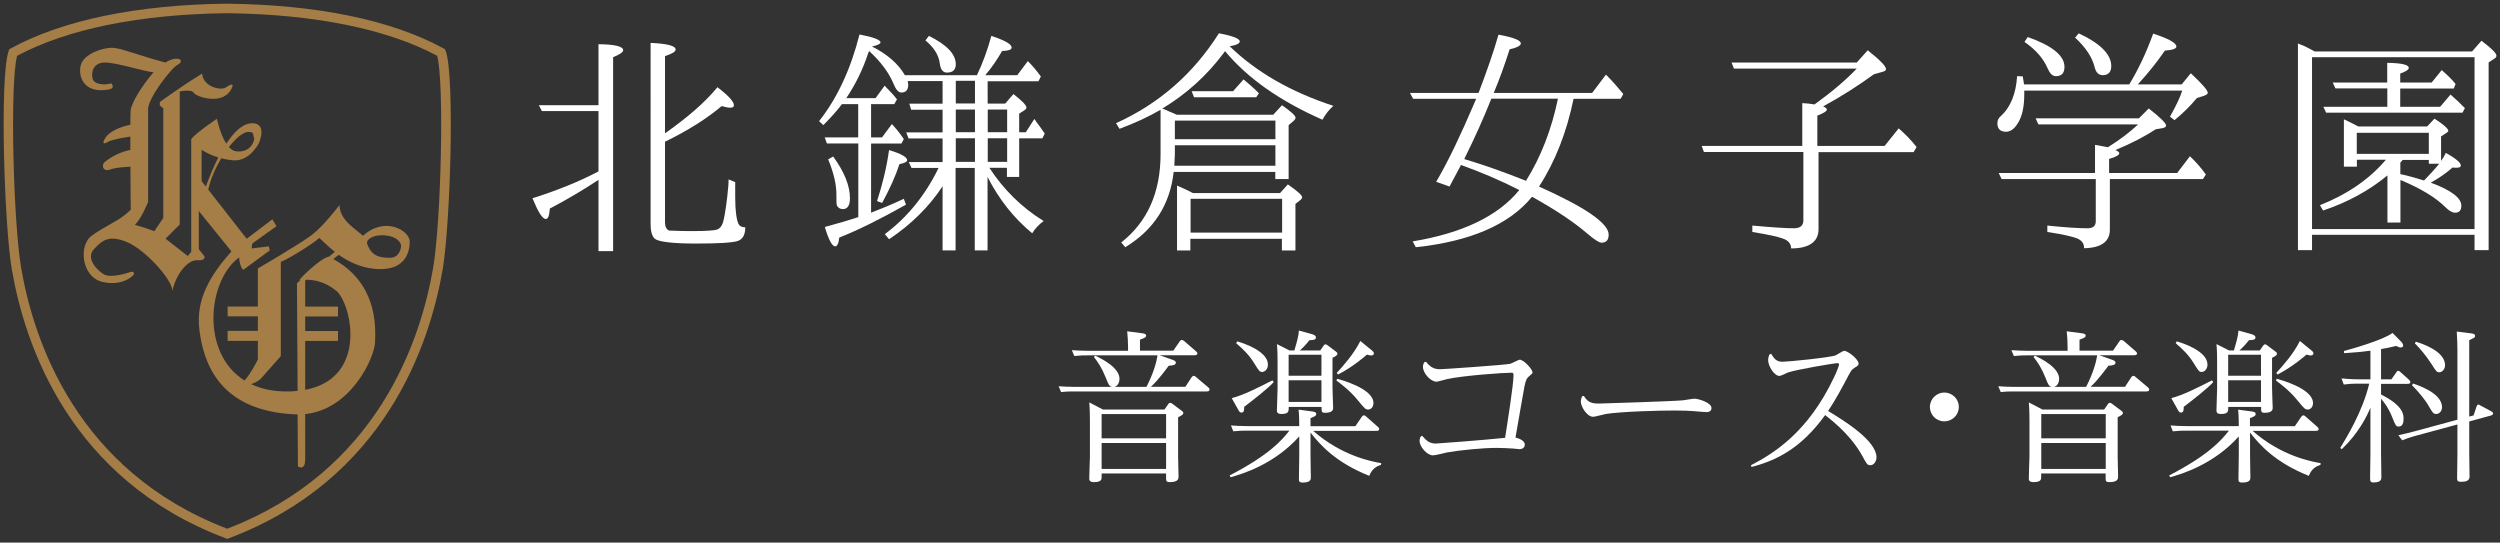
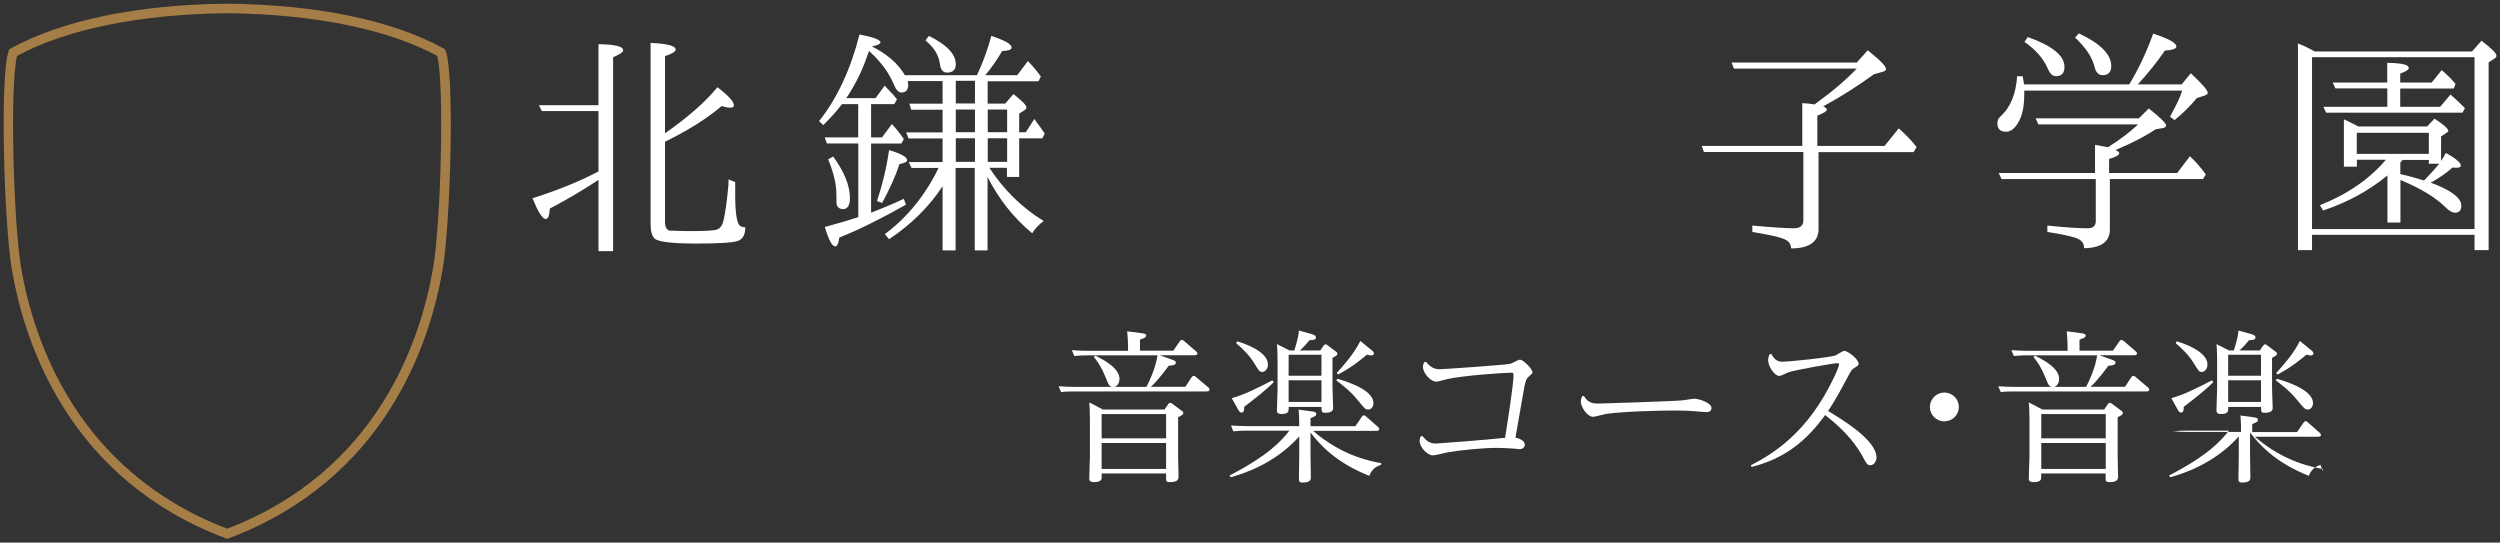
<svg xmlns="http://www.w3.org/2000/svg" id="_レイヤー_1" viewBox="0 0 230.75 50.08">
  <rect x="0" y="0" width="230.75" height="50.08" fill="#333333" stroke="none" />
  <defs>
    <style>.cls-1{fill:#fff;}.cls-2{fill:#a57d46;}</style>
  </defs>
  <g>
    <path class="cls-1" d="m55.24,9.7v-5.62c1.52.02,2.28.2,2.28.56,0,.17-.32.39-.93.64v17.9h-1.35v-6.58c-1.45.96-2.95,1.84-4.49,2.65-.05.64-.15.96-.37.96-.32,0-.71-.64-1.23-1.91,2.23-.71,4.27-1.52,6.09-2.48v-5.57h-5.23l-.27-.54h5.5Zm6.14,2.6l.15-.1c1.79-1.28,3.41-2.6,4.69-4.15,1.03.79,1.52,1.33,1.52,1.67,0,.15-.1.22-.37.22-.15,0-.42-.05-.76-.15-1.4,1.18-3.12,2.26-5.23,3.29v7.44c0,.39.12.64.37.76.25,0,.93.05,2.04.05,1.35,0,2.16-.05,2.41-.15.32-.12.52-.47.61-.96.12-.56.29-1.6.42-3.12l.02-.54.61.25v1.4c0,1.25.12,2.04.29,2.43.12.25.34.34.64.34,0,.66-.22,1.08-.66,1.25-.47.17-1.77.25-3.88.25s-3.44-.15-3.81-.44c-.27-.25-.39-.71-.39-1.38V3.96c1.55.07,2.31.27,2.31.61,0,.2-.32.39-.98.61v7.12Z" />
    <path class="cls-1" d="m91.16,7.47v2.09h1.62l.76-.88c.81.64,1.2,1.03,1.2,1.25,0,.07-.05.15-.15.22l-.52.34v1.72h.61l.79-1.23c.1.12.17.22.17.25.22.27.49.66.79,1.1l-.22.44h-2.14v3.56h-1.13v-.84h-1.62c1.3,1.99,2.97,3.66,5.01,4.91-.44.32-.79.69-1.06,1.13-1.72-1.42-3.09-3.17-4.12-5.2v6.78h-1.18v-7.61h-1.77v7.61h-1.2v-5.92c-1.23,1.87-2.87,3.51-4.94,4.89l-.39-.47c2.04-1.52,3.71-3.54,4.96-6.11h-2.5l-.25-.54h3.12v-2.18h-3.14l-.22-.56h3.36v-2.09h-2.9l-.17-.56h3.07v-2.09h-3.22c.02.17.05.27.05.32,0,.49-.2.74-.64.74-.25,0-.49-.25-.69-.74-.42-1.03-1.15-2.06-2.28-3.09-.02.05-.05.12-.07.15-.49,1.5-1.15,2.87-2.04,4.2h2.7l.84-1.15s.1.07.2.22c.07.07.17.15.25.25.25.25.49.52.69.79l-.25.44h-2.14v3.07h1.01l.91-1.23c.25.27.64.71,1.1,1.38l-.22.42h-2.8v6.38c.88-.34,1.92-.76,3.02-1.28l.2.54c-2.31,1.3-4.37,2.33-6.16,3.04-.05.54-.2.81-.37.81-.29,0-.61-.61-.96-1.79,1.25-.34,2.28-.64,3.09-.91v-6.8h-2.9l-.2-.56h3.09v-3.07h-1.5c-.44.59-1.01,1.23-1.72,1.94l-.39-.37c1.67-2.11,2.92-4.79,3.73-8,1.28.25,1.94.49,1.94.74,0,.12-.27.27-.79.37,1.38.69,2.41,1.57,3.04,2.65h6.65c.54-1.13.98-2.33,1.33-3.63,1.25.42,1.87.76,1.87,1.08,0,.2-.27.29-.88.32-.42.74-.93,1.5-1.55,2.23h2.95l.98-1.3c.42.42.81.88,1.2,1.42l-.22.44h-4.71Zm-14.26,6.97c1.03,1.42,1.55,2.7,1.55,3.85,0,.66-.22,1.01-.64,1.01-.25,0-.44-.1-.56-.32-.05-.12-.05-.47-.05-1.03,0-.93-.25-2.01-.76-3.24l.47-.27Zm4.05,4.12c.49-1.5.88-3.07,1.11-4.71,1.13.34,1.67.66,1.67.93,0,.15-.22.27-.71.37-.37,1.13-.91,2.31-1.6,3.58l-.47-.17Zm4.79-15.25c1.67.84,2.48,1.69,2.48,2.63,0,.49-.27.76-.81.76-.37,0-.59-.27-.66-.81-.1-.81-.54-1.5-1.33-2.16l.32-.42Zm4.25,4.15h-1.77v2.09h1.77v-2.09Zm-1.77,4.74h1.77v-2.09h-1.77v2.09Zm1.77.56h-1.77v2.18h1.77v-2.18Zm1.18-.56h1.79v-2.09h-1.79v2.09Zm0,.56v2.18h1.79v-2.18h-1.79Z" />
-     <path class="cls-1" d="m107.14,10.12c-1.13.66-2.41,1.25-3.81,1.77l-.32-.52c3.95-1.79,7.12-4.54,9.5-8.3,1.28.25,1.92.49,1.92.76,0,.17-.29.34-.93.44,2.45,2.38,5.65,4.22,9.57,5.5-.37.32-.71.74-1.01,1.28-3.9-1.72-6.9-3.81-8.99-6.33l-.12.17c-1.6,2.14-3.51,3.83-5.67,5.13.07.02.29.1.59.25.29.12.54.22.74.32h8.91l.81-.88c.83.59,1.25.96,1.25,1.15,0,.1-.07.2-.2.32l-.44.37v4.98h-1.23v-.66h-9.38c-.34,3.04-1.84,5.35-4.47,6.95l-.37-.44c2.43-1.91,3.63-4.64,3.63-8.15v-4.1Zm10.58,5.18v-1.89h-9.28v.84c0,.15-.02.52-.05,1.05h9.33Zm-9.28-4.17v1.72h9.28v-1.72h-9.28Zm9.72,6.68l.71-.79c.88.61,1.32,1.01,1.32,1.18,0,.1-.05.15-.15.25l-.47.37v4.3h-1.25v-1.08h-8.45v1.08h-1.23v-5.99l.12.05c.39.17.83.37,1.35.64h8.03Zm-8.27.54v3.12h8.45v-3.12h-8.45Zm3.93-9.94l.96-1.08c.37.32.86.71,1.42,1.28l-.25.37h-5.74l-.22-.56h3.83Z" />
-     <path class="cls-1" d="m148.48,21.66c0,.49-.22.74-.66.74-.22,0-.64-.27-1.3-.83-1.23-1.06-2.92-2.19-5.11-3.41-2.11,2.58-5.7,4.12-10.73,4.66l-.29-.54c4.62-.76,7.91-2.36,9.84-4.74-1.79-.91-3.58-1.67-5.38-2.31-.29.54-.64,1.2-1.06,1.99l-1.23-.44c1.18-2.01,2.31-4.44,3.49-7.19l.2-.47h-5.82l-.29-.54h6.33c.76-2.01,1.4-3.81,1.84-5.38,1.38.25,2.06.52,2.06.81,0,.2-.34.39-1.03.54-.47,1.47-.96,2.82-1.47,4.03h9.08l1.28-1.69c.66.66,1.18,1.28,1.6,1.79l-.25.44h-4.34c-.64,3.09-1.69,5.79-3.19,8.1,4.27,1.91,6.43,3.39,6.43,4.44Zm-4.69-12.55h-6.14c-.71,1.79-1.55,3.66-2.5,5.57,1.74.52,3.63,1.18,5.7,2.01,1.38-2.21,2.36-4.74,2.95-7.59Z" />
    <path class="cls-1" d="m167.85,14.02v7.14c0,1.15-.86,1.77-2.53,1.77,0-.42-.25-.74-.76-.91-.44-.17-1.37-.37-2.82-.61v-.59c1.87.17,3.14.25,3.85.25.56,0,.86-.25.86-.71v-6.33h-9.18l-.2-.56h9.28v-3.95c.39.02.76.05,1.13.12,1.6-1.15,2.9-2.26,3.9-3.31h-11.34l-.22-.56h11.56l1.01-1.13c1.11.88,1.69,1.47,1.69,1.74,0,.1-.1.2-.32.25l-.79.22c-1.35.98-2.9,1.99-4.69,2.97.22.1.34.2.34.29,0,.15-.29.34-.88.56v2.8h6.21l1.3-1.62c.54.47,1.11,1.03,1.65,1.72l-.27.47h-8.79Z" />
    <path class="cls-1" d="m196.53,7.79c.81-1.33,1.55-2.87,2.21-4.69,1.42.47,2.14.86,2.14,1.2,0,.2-.37.32-1.06.37-.79,1.15-1.62,2.16-2.5,3.12h4.05l.84-1.03c1.03.96,1.57,1.57,1.57,1.82,0,.07-.1.17-.32.25l-.69.22c-.61.74-1.3,1.42-2.06,2.04l-.42-.32c.59-1.06.96-1.84,1.13-2.41h-14.58v.32c0,1.13-.17,2.04-.61,2.72-.32.52-.69.76-1.06.76-.56,0-.81-.27-.81-.79,0-.27.1-.47.32-.66.91-.83,1.4-2.09,1.5-3.68l.52.02c.07.47.12.69.12.74h9.72Zm-.93,6.36c0,.17-.32.34-.93.52v1.3h6.28l1.18-1.55c.54.52,1.03,1.06,1.47,1.69l-.27.42h-8.59v4.66c0,1.11-.79,1.69-2.38,1.72v-.02c0-.39-.17-.64-.54-.84-.44-.2-1.4-.42-2.85-.64v-.59c1.65.17,2.9.25,3.71.25.52,0,.76-.22.76-.66v-3.88h-8.69l-.27-.56h8.89v-2.6c.17.02.54.1,1.18.22l.12-.07c1.01-.64,1.89-1.3,2.68-2.04h-9.21l-.25-.56h9.53l.91-.91c1.08.84,1.6,1.37,1.6,1.57,0,.12-.1.2-.34.25l-.61.1c-1.01.66-2.23,1.3-3.73,1.92.25.1.37.22.37.32Zm-8.44-10.73c2.26.79,3.39,1.72,3.39,2.75,0,.59-.27.86-.79.86-.32,0-.56-.25-.76-.71-.39-.91-1.08-1.72-2.14-2.45l.29-.44Zm4.71-.34c2.01.93,3,1.96,3,3.02,0,.54-.27.84-.79.84-.39,0-.64-.27-.76-.79-.22-.88-.81-1.77-1.79-2.68l.34-.39Z" />
    <path class="cls-1" d="m228.18,4.74l.86-.98c.91.69,1.38,1.15,1.38,1.37,0,.12-.05.2-.2.29l-.52.34v17.33h-1.3v-1.42h-15v1.42h-1.3V4.01s.2.1.54.22c.15.07.52.25,1.01.52h14.53Zm-14.78.54v15.86h15V5.28h-15Zm10.61,6.41l.69-.74c.84.54,1.28.93,1.28,1.13,0,.05-.05.1-.15.17l-.52.34v2.26c.15-.2.29-.42.44-.74.93.52,1.38.91,1.38,1.15,0,.17-.12.22-.42.22-.12,0-.25,0-.34-.02-.59.52-1.25.98-2.01,1.4,1.89.69,2.82,1.42,2.82,2.11,0,.44-.17.66-.59.66-.22,0-.52-.15-.86-.49-.91-.91-2.28-1.74-4.17-2.53v3.93h-1.2v-4.35c-1.67,1.38-3.66,2.48-5.94,3.24l-.29-.49c2.58-1.03,4.59-2.43,6.09-4.2h-2.68v.64h-1.2v-4.37c.47.22.91.44,1.33.66h6.36Zm-3.66-1.84v-1.69h-4.79l-.25-.54h5.03v-1.82c1.33.02,1.99.17,1.99.47,0,.15-.27.34-.79.52v.83h2.9l.93-1.15c.54.47.96.88,1.28,1.28l-.17.42h-4.94v1.69h3.68l.96-1.13c.44.37.88.79,1.33,1.25l-.22.42h-12.59l-.25-.54h5.89Zm3.83,4.35v-1.94h-6.65v1.94h6.65Zm0,.56h-2.41s-.07.07-.22.25v1.06c.74.15,1.45.37,2.19.59.52-.54.98-1.03,1.4-1.55h-.96v-.34Z" />
  </g>
  <g>
    <path class="cls-1" d="m108.29,32.38l.59-.86c.05-.08.09-.14.2-.14.08,0,.12.03.21.09l1.11.96s.12.11.12.18c0,.18-.2.18-.29.18h-3.19l1.07.38c.27.09.42.15.42.3,0,.23-.29.26-.66.29-.2.27-.95,1.31-1.64,1.94h3.18l.57-.87c.06-.06.09-.14.21-.14.06,0,.12.03.2.11l1.13.95c.06.06.12.11.12.2,0,.18-.18.18-.29.18h-12.24c-.33,0-.66,0-1.17.06l-.23-.54c.44.03.92.06,1.52.06h3.43c-.27-.06-.32-.14-.6-.86-.39-.96-.74-1.46-1.1-1.9l.14-.12c.6.29,2.23,1.1,2.23,2.14,0,.24-.11.66-.48.74h2.97c.66-1.3.92-2.26,1.02-2.91h-6.51c-.3,0-.57,0-1.17.06l-.23-.54c.44.03.92.06,1.52.06h3.67v-.29c0-.59-.03-.96-.08-1.51l1.37.18c.14.02.38.05.38.21,0,.14-.08.21-.57.38v1.02h3.07Zm-.81,5.42l.35-.5c.06-.08.09-.12.18-.12.06,0,.11.02.2.09l.87.65c.12.09.14.12.14.2,0,.14-.11.2-.48.39v3.63c0,.3.04,1.58.04,1.85,0,.17,0,.51-.8.51-.33,0-.35-.12-.35-.33v-.47h-5.95v.36c0,.15,0,.44-.69.44-.45,0-.45-.2-.45-.36,0-.32.06-1.94.06-1.97v-3.39c0-.35-.01-1.1-.06-1.64l1.26.66h5.68Zm-5.8.42v2.24h5.95v-2.24h-5.95Zm0,2.67v2.39h5.95v-2.39h-5.95Z" />
    <path class="cls-1" d="m127.46,42.91c-.74.21-.96.74-1.08,1.01-3.12-1.25-4.53-2.86-5.42-3.99v2.11c0,.27.03,1.7.03,2.02,0,.17,0,.48-.75.48-.35,0-.35-.15-.35-.36,0-.17.03-1.88.03-2.09v-1.81c-2.33,2.61-5.33,3.49-6.34,3.77l-.08-.17c3.64-1.88,4.82-3.25,5.51-4.13h-3.99c-.3,0-.59,0-1.19.06l-.21-.54c.44.03.9.06,1.51.06h4.79c0-.15,0-1.01-.06-1.52l1.27.17c.14.02.36.05.36.23,0,.17-.14.23-.53.39v.74h4.14l.59-.86c.04-.06.09-.14.2-.14.08,0,.14.03.21.11l1.08.95s.12.09.12.2c0,.17-.18.17-.29.17h-5.8c2.64,2.32,5.41,2.83,6.28,2.98l-.03.18Zm-9.89-7.65c-.51.57-1.76,1.55-2.73,2.29,0,.3-.01.53-.26.53-.15,0-.2-.11-.29-.26l-.6-1.07c1.08-.29,2.29-.89,3.75-1.64l.12.15Zm-3.37-3.75c.44.12,2.83.87,2.83,2.14,0,.41-.27.68-.53.68-.24,0-.29-.08-.74-.81-.5-.81-1.07-1.33-1.66-1.84l.09-.17Zm7.68.81l.29-.42c.06-.08.12-.12.18-.12s.18.08.21.11l.71.53c.12.09.17.12.17.23,0,.09-.02.17-.45.38v2.73c0,.3.06,1.82.06,1.87,0,.14,0,.47-.74.47-.33,0-.33-.09-.33-.54h-3.03c0,.42,0,.65-.68.65-.39,0-.41-.2-.41-.32,0-.32.06-1.73.06-2.02v-2.38c0-.36,0-1.17-.06-1.73l1.17.59h.44c.26-.89.39-1.34.42-1.84l1.19.33c.08.02.38.11.38.3,0,.23-.21.24-.6.26-.41.53-.78.86-.89.95h1.91Zm-2.94.42v1.94h3.03v-1.94h-3.03Zm0,2.36v2h3.03v-2h-3.03Zm4.49-.14c.15.05,3.34.86,3.34,2.24,0,.41-.27.6-.48.6-.26,0-.33-.09-.95-.84-.77-.96-1.69-1.61-1.99-1.84l.08-.17Zm3.09-2.71c.17.14.29.23.29.36,0,.17-.17.2-.26.2s-.14-.02-.38-.08c-.2.17-1.26,1.11-2.67,1.84l-.12-.15c.63-.68,1.61-1.79,2.18-2.95l.95.78Z" />
    <path class="cls-1" d="m131.3,40.26c.35.42.66.68,1.23.68.18,0,4.52-.33,6.39-.53.18-1.13.78-4.91.78-5.8,0-.21-.11-.21-.18-.21-.75,0-4.44.26-5.95.59-.15.03-.84.24-.98.24-.54,0-1.25-.78-1.25-1.37,0-.18.06-.3.11-.42l.17-.05c.38.47.71.69,1.29.69.29,0,5.99-.39,6.48-.5.15-.03.75-.38.89-.38.35,0,1.17.87,1.17,1.17,0,.09-.02.11-.38.42-.13.12-.23.26-.35.81-.09.45-.71,4.04-.84,4.79.14.03.86.21.86.65,0,.29-.26.42-.48.42-.09,0-.51-.05-.6-.06-.41-.03-1.08-.06-1.55-.06-1.22,0-3.4.21-4.55.42-.2.05-1.1.27-1.3.27-.53,0-1.23-.78-1.23-1.33,0-.18.04-.3.11-.42l.17-.05Z" />
    <path class="cls-1" d="m146.19,36.54c.3.47.56.71,1.34.71.06,0,6.72-.2,7.8-.3.18-.02.9-.15,1.07-.15.36,0,1.57.36,1.57.86,0,.29-.24.38-.48.38-.18,0-.98-.08-1.14-.09-.36-.03-.96-.06-1.72-.06-1.49,0-4.94.09-6.42.32-.18.03-.98.26-1.16.26-.59,0-1.14-.96-1.14-1.4,0-.2.06-.35.12-.5l.17-.02Z" />
    <path class="cls-1" d="m161.6,42.95c2.12-1.1,5.27-3.04,7.67-8.1.24-.5.48-1.1.48-1.22,0-.09-.11-.11-.17-.11-.29,0-3.81.6-4.55.86-.12.05-.66.32-.78.32-.48,0-1.05-.9-1.05-1.46,0-.21.06-.38.11-.51l.17-.08c.27.47.5.74,1.05.74.51,0,4.4-.39,4.89-.59.13-.05.68-.42.8-.42.33,0,1.33.77,1.33,1.19,0,.15-.11.21-.38.38-.27.17-.33.27-.81,1.19-.93,1.76-1.43,2.5-1.63,2.79,1.48.9,4.47,2.73,4.47,4.29,0,.35-.24.72-.56.72-.29,0-.33-.09-.75-.86-.41-.75-1.34-2.17-3.43-3.77-2.21,3.07-4.49,4.19-6.79,4.79l-.06-.15Z" />
    <path class="cls-1" d="m180.8,37.56c0,.74-.6,1.33-1.34,1.33s-1.33-.59-1.33-1.33.62-1.33,1.33-1.33,1.34.57,1.34,1.33Z" />
    <path class="cls-1" d="m195.02,32.38l.59-.86c.05-.08.09-.14.2-.14.08,0,.12.03.21.09l1.11.96s.12.11.12.18c0,.18-.2.18-.29.18h-3.19l1.07.38c.27.09.42.15.42.3,0,.23-.29.26-.66.29-.2.27-.95,1.31-1.64,1.94h3.18l.57-.87c.06-.06.09-.14.21-.14.06,0,.12.03.2.11l1.13.95c.06.06.12.11.12.2,0,.18-.18.18-.29.18h-12.24c-.33,0-.66,0-1.17.06l-.23-.54c.44.03.92.06,1.52.06h3.43c-.27-.06-.32-.14-.6-.86-.39-.96-.74-1.46-1.1-1.9l.14-.12c.6.29,2.23,1.1,2.23,2.14,0,.24-.11.66-.48.74h2.97c.66-1.3.92-2.26,1.02-2.91h-6.51c-.3,0-.57,0-1.18.06l-.23-.54c.44.03.92.06,1.52.06h3.67v-.29c0-.59-.03-.96-.08-1.51l1.37.18c.14.02.38.05.38.21,0,.14-.08.21-.57.38v1.02h3.07Zm-.81,5.42l.35-.5c.06-.08.09-.12.18-.12.06,0,.1.02.2.09l.87.65c.12.09.13.12.13.2,0,.14-.11.2-.48.39v3.63c0,.3.04,1.58.04,1.85,0,.17,0,.51-.8.51-.33,0-.35-.12-.35-.33v-.47h-5.95v.36c0,.15,0,.44-.69.44-.45,0-.45-.2-.45-.36,0-.32.06-1.94.06-1.97v-3.39c0-.35-.01-1.1-.06-1.64l1.26.66h5.68Zm-5.8.42v2.24h5.95v-2.24h-5.95Zm0,2.67v2.39h5.95v-2.39h-5.95Z" />
-     <path class="cls-1" d="m214.18,42.91c-.74.21-.96.74-1.08,1.01-3.12-1.25-4.53-2.86-5.42-3.99v2.11c0,.27.03,1.7.03,2.02,0,.17,0,.48-.75.48-.35,0-.35-.15-.35-.36,0-.17.03-1.88.03-2.09v-1.81c-2.33,2.61-5.33,3.49-6.34,3.77l-.08-.17c3.64-1.88,4.82-3.25,5.51-4.13h-3.99c-.3,0-.59,0-1.19.06l-.21-.54c.44.03.9.06,1.51.06h4.79c0-.15,0-1.01-.06-1.52l1.26.17c.14.02.36.05.36.23,0,.17-.13.23-.53.39v.74h4.14l.59-.86c.05-.06.09-.14.2-.14.08,0,.13.03.21.11l1.08.95s.12.09.12.2c0,.17-.18.17-.29.17h-5.8c2.64,2.32,5.41,2.83,6.28,2.98l-.03.18Zm-9.89-7.65c-.51.57-1.76,1.55-2.73,2.29,0,.3-.02.53-.26.53-.15,0-.2-.11-.29-.26l-.6-1.07c1.08-.29,2.29-.89,3.75-1.64l.12.15Zm-3.37-3.75c.44.12,2.83.87,2.83,2.14,0,.41-.27.68-.53.68-.24,0-.29-.08-.74-.81-.5-.81-1.07-1.33-1.66-1.84l.09-.17Zm7.68.81l.29-.42c.06-.08.12-.12.18-.12s.18.08.21.11l.71.53c.12.09.17.12.17.23,0,.09-.02.17-.45.38v2.73c0,.3.06,1.82.06,1.87,0,.14,0,.47-.74.47-.33,0-.33-.09-.33-.54h-3.03c0,.42,0,.65-.68.65-.39,0-.41-.2-.41-.32,0-.32.06-1.73.06-2.02v-2.38c0-.36,0-1.17-.06-1.73l1.17.59h.44c.26-.89.39-1.34.42-1.84l1.19.33c.08.02.38.11.38.3,0,.23-.21.24-.6.26-.41.53-.78.86-.89.95h1.91Zm-2.94.42v1.94h3.03v-1.94h-3.03Zm0,2.36v2h3.03v-2h-3.03Zm4.49-.14c.15.05,3.34.86,3.34,2.24,0,.41-.27.6-.48.6-.26,0-.33-.09-.95-.84-.77-.96-1.69-1.61-1.99-1.84l.08-.17Zm3.09-2.71c.17.14.29.23.29.36,0,.17-.17.2-.26.2s-.13-.02-.38-.08c-.2.17-1.27,1.11-2.67,1.84l-.12-.15c.63-.68,1.61-1.79,2.18-2.95l.95.78Z" />
-     <path class="cls-1" d="m216.01,41.33c.51-.84,2.05-3.3,2.67-5.92h-1.16c-.42,0-.6.02-1.19.08l-.21-.56c.42.03.9.08,1.52.08h1.15v-2.64c-.69.09-1.05.14-2.42.23l-.03-.2c.63-.17,3.64-1.01,4.49-1.67l.8.81c.08.08.18.21.18.35,0,.08-.04.18-.2.18s-.27-.05-.45-.14c-.62.15-.9.21-1.39.29v2.79h.96l.44-.63c.05-.08.09-.15.18-.15.08,0,.12.03.21.11l.8.72c.11.11.12.15.12.2,0,.17-.18.17-.3.17h-2.41v.98c2.08,1.05,2.08,1.87,2.08,2.27,0,.32-.09.69-.44.69-.27,0-.29-.08-.6-.84-.35-.87-.68-1.31-1.04-1.73v5.02c0,.35.03,1.88.03,2.21,0,.18,0,.5-.72.5-.29,0-.32-.11-.32-.41,0-.05.03-1.81.03-2.15v-4.34c-.32.78-1.08,2.33-2.64,3.83l-.14-.11Zm12.3-2.98l.27-.81c.02-.06.06-.2.18-.2.05,0,.06.02.17.08l1.01.54c.09.05.17.11.17.21,0,.12-.14.17-.26.2l-1.94.53v2.92c0,.26.03,1.84.03,2.18,0,.38-.35.47-.77.47-.35,0-.38-.12-.38-.36,0-.21.03-2.03.03-2.23v-2.7l-3.99,1.08c-.5.14-.72.23-1.11.38l-.35-.47c.48-.11,1.04-.23,1.46-.35l3.99-1.08v-6.42c0-.32-.02-1.1-.06-1.72l1.33.17c.14.02.36.05.36.23,0,.17-.14.21-.54.39v7.06l.41-.11Zm-5.59-2.95c.36.12,2.68.86,2.68,2.18,0,.35-.24.63-.53.63-.27,0-.32-.08-.72-.77-.32-.56-.95-1.31-1.52-1.88l.09-.17Zm.26-3.86c.47.14,2.7.84,2.7,2.17,0,.35-.26.65-.53.65-.24,0-.29-.08-.75-.8-.56-.84-.99-1.34-1.51-1.87l.09-.15Z" />
+     <path class="cls-1" d="m214.18,42.91c-.74.21-.96.74-1.08,1.01-3.12-1.25-4.53-2.86-5.42-3.99v2.11c0,.27.03,1.7.03,2.02,0,.17,0,.48-.75.48-.35,0-.35-.15-.35-.36,0-.17.03-1.88.03-2.09v-1.81c-2.33,2.61-5.33,3.49-6.34,3.77l-.08-.17c3.64-1.88,4.82-3.25,5.51-4.13h-3.99c-.3,0-.59,0-1.19.06c.44.03.9.06,1.51.06h4.79c0-.15,0-1.01-.06-1.52l1.26.17c.14.02.36.05.36.23,0,.17-.13.23-.53.39v.74h4.14l.59-.86c.05-.06.09-.14.2-.14.08,0,.13.03.21.11l1.08.95s.12.09.12.2c0,.17-.18.17-.29.17h-5.8c2.64,2.32,5.41,2.83,6.28,2.98l-.03.18Zm-9.89-7.65c-.51.57-1.76,1.55-2.73,2.29,0,.3-.02.53-.26.53-.15,0-.2-.11-.29-.26l-.6-1.07c1.08-.29,2.29-.89,3.75-1.64l.12.15Zm-3.37-3.75c.44.12,2.83.87,2.83,2.14,0,.41-.27.68-.53.68-.24,0-.29-.08-.74-.81-.5-.81-1.07-1.33-1.66-1.84l.09-.17Zm7.68.81l.29-.42c.06-.08.12-.12.18-.12s.18.08.21.11l.71.53c.12.09.17.12.17.23,0,.09-.02.17-.45.38v2.73c0,.3.06,1.82.06,1.87,0,.14,0,.47-.74.47-.33,0-.33-.09-.33-.54h-3.03c0,.42,0,.65-.68.65-.39,0-.41-.2-.41-.32,0-.32.06-1.73.06-2.02v-2.38c0-.36,0-1.17-.06-1.73l1.17.59h.44c.26-.89.39-1.34.42-1.84l1.19.33c.08.02.38.11.38.3,0,.23-.21.24-.6.26-.41.53-.78.86-.89.95h1.91Zm-2.94.42v1.94h3.03v-1.94h-3.03Zm0,2.36v2h3.03v-2h-3.03Zm4.49-.14c.15.05,3.34.86,3.34,2.24,0,.41-.27.6-.48.6-.26,0-.33-.09-.95-.84-.77-.96-1.69-1.61-1.99-1.84l.08-.17Zm3.09-2.71c.17.14.29.23.29.36,0,.17-.17.2-.26.2s-.13-.02-.38-.08c-.2.17-1.27,1.11-2.67,1.84l-.12-.15c.63-.68,1.61-1.79,2.18-2.95l.95.78Z" />
  </g>
  <g>
    <path class="cls-2" d="m41.13,4.7l-.06-.16-.15-.08C36.17,1.86,29.27.43,20.96.34,12.67.43,5.77,1.86,1.01,4.46l-.15.08-.06.16C-.04,7.09.39,20.76,1.09,24.86c1.19,6.94,5.33,19.39,19.73,24.82l.15.06.16-.06c14.4-5.43,18.54-17.89,19.73-24.82.7-4.1,1.13-17.77.28-20.16Zm-1.15,20.01c-1.15,6.73-5.15,18.78-19.01,24.09C7.1,43.49,3.1,31.44,1.95,24.71c-.72-4.21-1.05-17.03-.37-19.56C6.22,2.67,12.92,1.31,20.96,1.22c8.06.09,14.76,1.45,19.39,3.93.68,2.53.35,15.35-.37,19.56Z" />
-     <path class="cls-2" d="m33.5,21.76c-.67-.63-2.16-1.44-2.16-2.84,0,0-1.44,1.92-2.59,2.79-1.15.86-4.95,3.07-4.95,3.07v3.51h-2.79v.91h2.79v1.34h-2.79v.92h2.79v1.73s-.67,1.33-1.23,1.93c-4.08-2.55-3.4-9.24-.5-11.36.06.9.38,1.15.38,1.15l2.44-1.79-.07-.38-1.6.19.06-.45,2.24-1.6-.38-.64-2.37,1.8-3.55-4.54c.23-1.01.68-2.02,1.2-2.89.35.09.72.16,1.08.19,1.6.13,2.43-1.66,2.43-1.66.71-1.91-.61-1.89-1.2-1.66-.67.26-1.29.94-1.84,1.78-.58-.89-.87-2.3-.87-2.3,0,0-2.54,1.72-2.37,1.98v10.31l-.32.38-2.05-1.6,1.31-1.31v-12.27s1.06-.26,1.31.13c.26.39,2.82,1.22,3.52-.51.19-.38-.13-.32-.58,0-.45.32-2.11-.06-2.18-1.28-1.99,1.22-3.91,2.63-3.91,2.63v.32l.32.26v10.12l-.83,1.22s-.96-.38-1.79-.58c.64-.64,1.22-2.12,1.22-2.12v-8.58c0-.96,2.05-3.71,2.75-4.1.7-.38,0-.9-1.15-.19-2.24-.58-3.78-1.22-4.68-1.34-.9-.13-2.88.51-3.14,1.6-.26,1.09.32,2.62,2.56,2.24.71-.12.26-.58.26-.58-.58.19-1.6.13-1.73-.45-.13-.57.06-1.47,1.15-1.47s3.59.83,4.48.9c-1.15,1.34-2.05,2.88-2.11,3.52-.02.14-.02.63-.03,1.33-.81.14-1.91.59-2.28,1.17-.45.71-.06.58.26.38.25-.15,1.33-.37,2.02-.46v1.23c-1.19.22-2.17.93-2.41,1.16-.25.26-.13.9.58.64.49-.18,1.36-.23,1.84-.25,0,2.07.03,3.97.03,3.97,0,0-.45.45-1.03.83-.58.38-2.53,1.37-2.88,1.86-.9,1.22-.38,3.59,1.28,3.97,1.67.39,2.63-.38,2.82-.58.19-.19.13-.45-.26-.32-.38.13-1.79.57-2.43.19-.64-.38-1.67-1.48-.9-2.31.77-.83,1.41-1.35,3.08-.64,1.67.7,4.16,3.46,4.16,4.48.38-1.66,1.47-2.88,2.31-2.82.83.06.64-.38.64-.38l-.51-.64v-3.52l3.01,3.72c-1.92,2.18-3.33,4.42-2.95,7.3.38,2.88,1.73,7.46,8.91,7.75.05,0,.1,0,.15,0l.03,4.8s.67.48.67-.67v-4.16c4.19-.42,6.39-5.14,6.45-6.64.06-1.55.17-5.46-3.86-7.67l.51-.39c.96.68,2.25,1.32,3.86,1.32,2.26,0,2.69-1.54,2.69-2.54s-2.27-2.4-4.32-.53Zm-10.6-9.59s.27.02.37.05c.1.03.15.45.15.45,0,0,0,.03.05.09-.04.52-.5,1.33-1.66,1.21-.26-.03-.48-.18-.68-.4.65-.83,1.31-1.38,1.77-1.39Zm-4.29,4.55v-2.89c.44.28.97.53,1.54.7-.5.98-.89,1.98-1.15,2.69l-.39-.5Zm12.43,10.12c1.4,1.17,2.97,8.05-2.87,9.14v-4.51h3.03v-.92h-3.03v-1.34h3.03v-.91h-3.03v-2.4l.1-.08c.66,0,1.73.16,2.76,1.02Zm-.68-3.14s-.01,0-.02-.01c-.77.13-2.94,2.26-2.69,2.19.02,0,.06-.01.1-.02-.21.17-.34.28-.34.28l.06,9.94c-.36.04-.75.06-1.16.05-1.24-.02-2.28-.27-3.14-.68.52-.14.88-.47.88-.47l1.87-2.11v-8.7c.86-.34,3.12-1.78,3.55-2.21.22.17.71.71,1.43,1.28-.14.13-.33.28-.55.46Zm5.65.09c-.91,0-1.68-.1-2.11-1.25-.17-.44.58-.91,1.63-.82,1.11.1,1.49.67,1.49.96s-.19,1.11-1.01,1.11Z" />
  </g>
</svg>